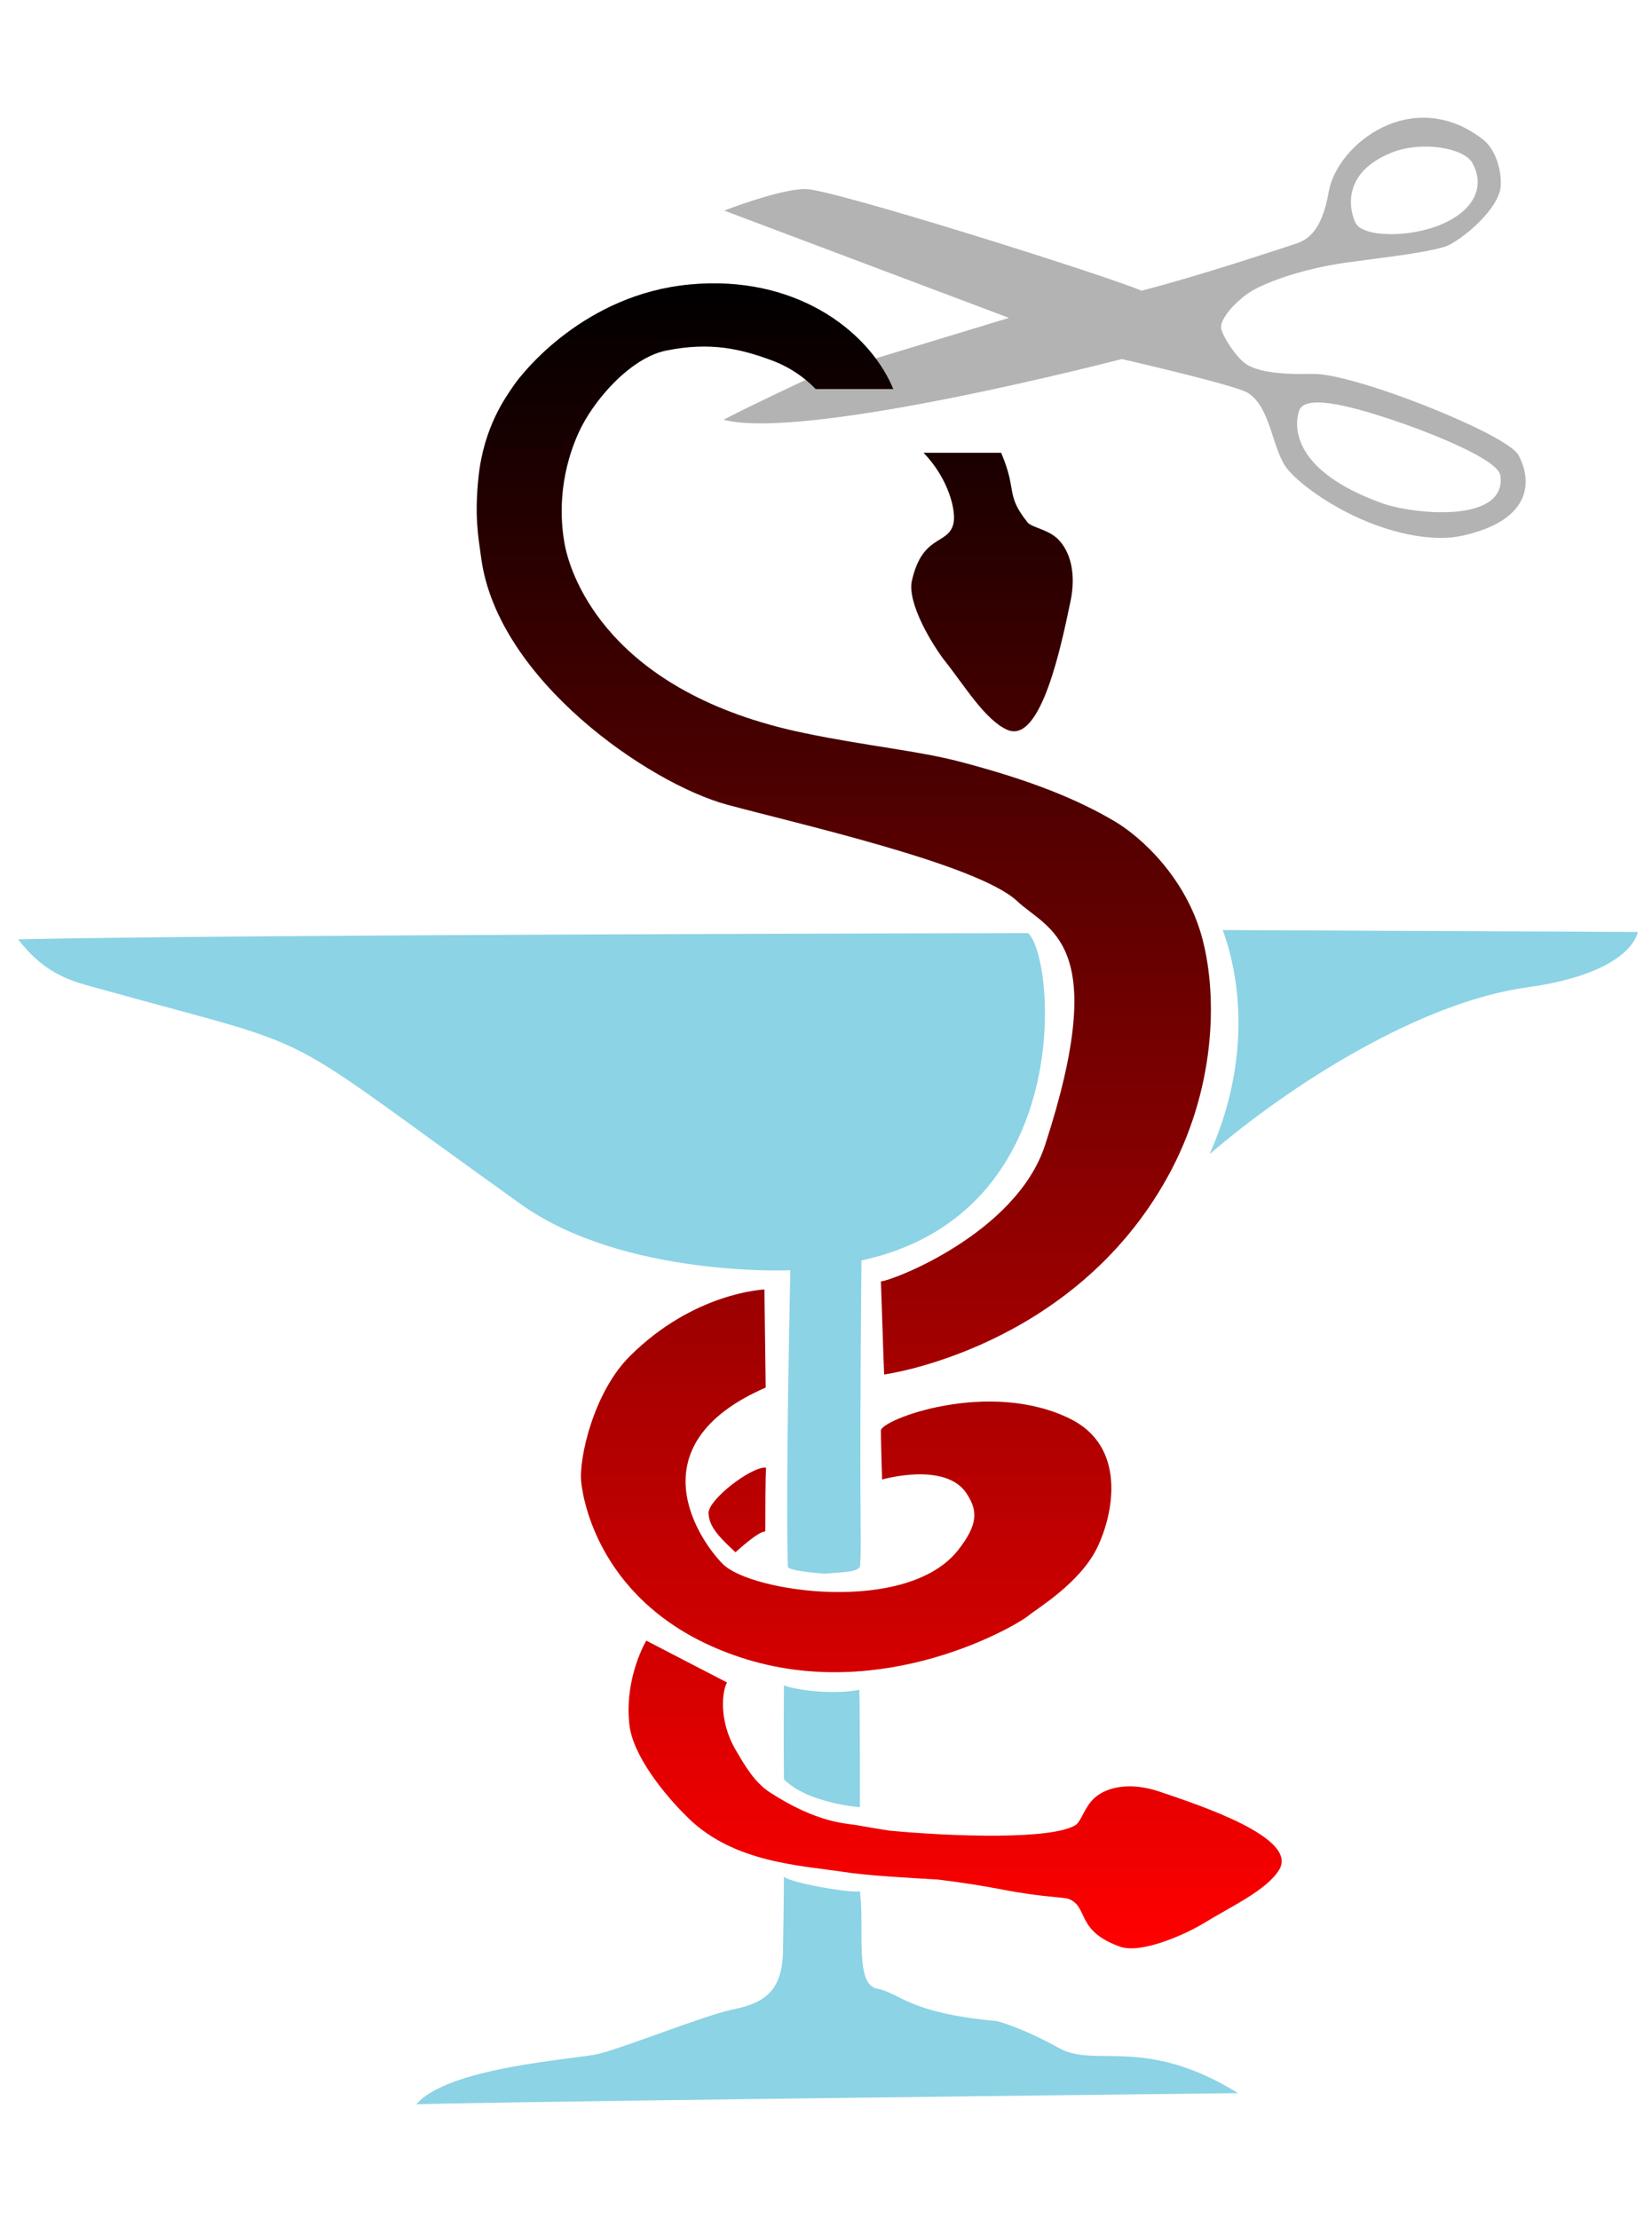
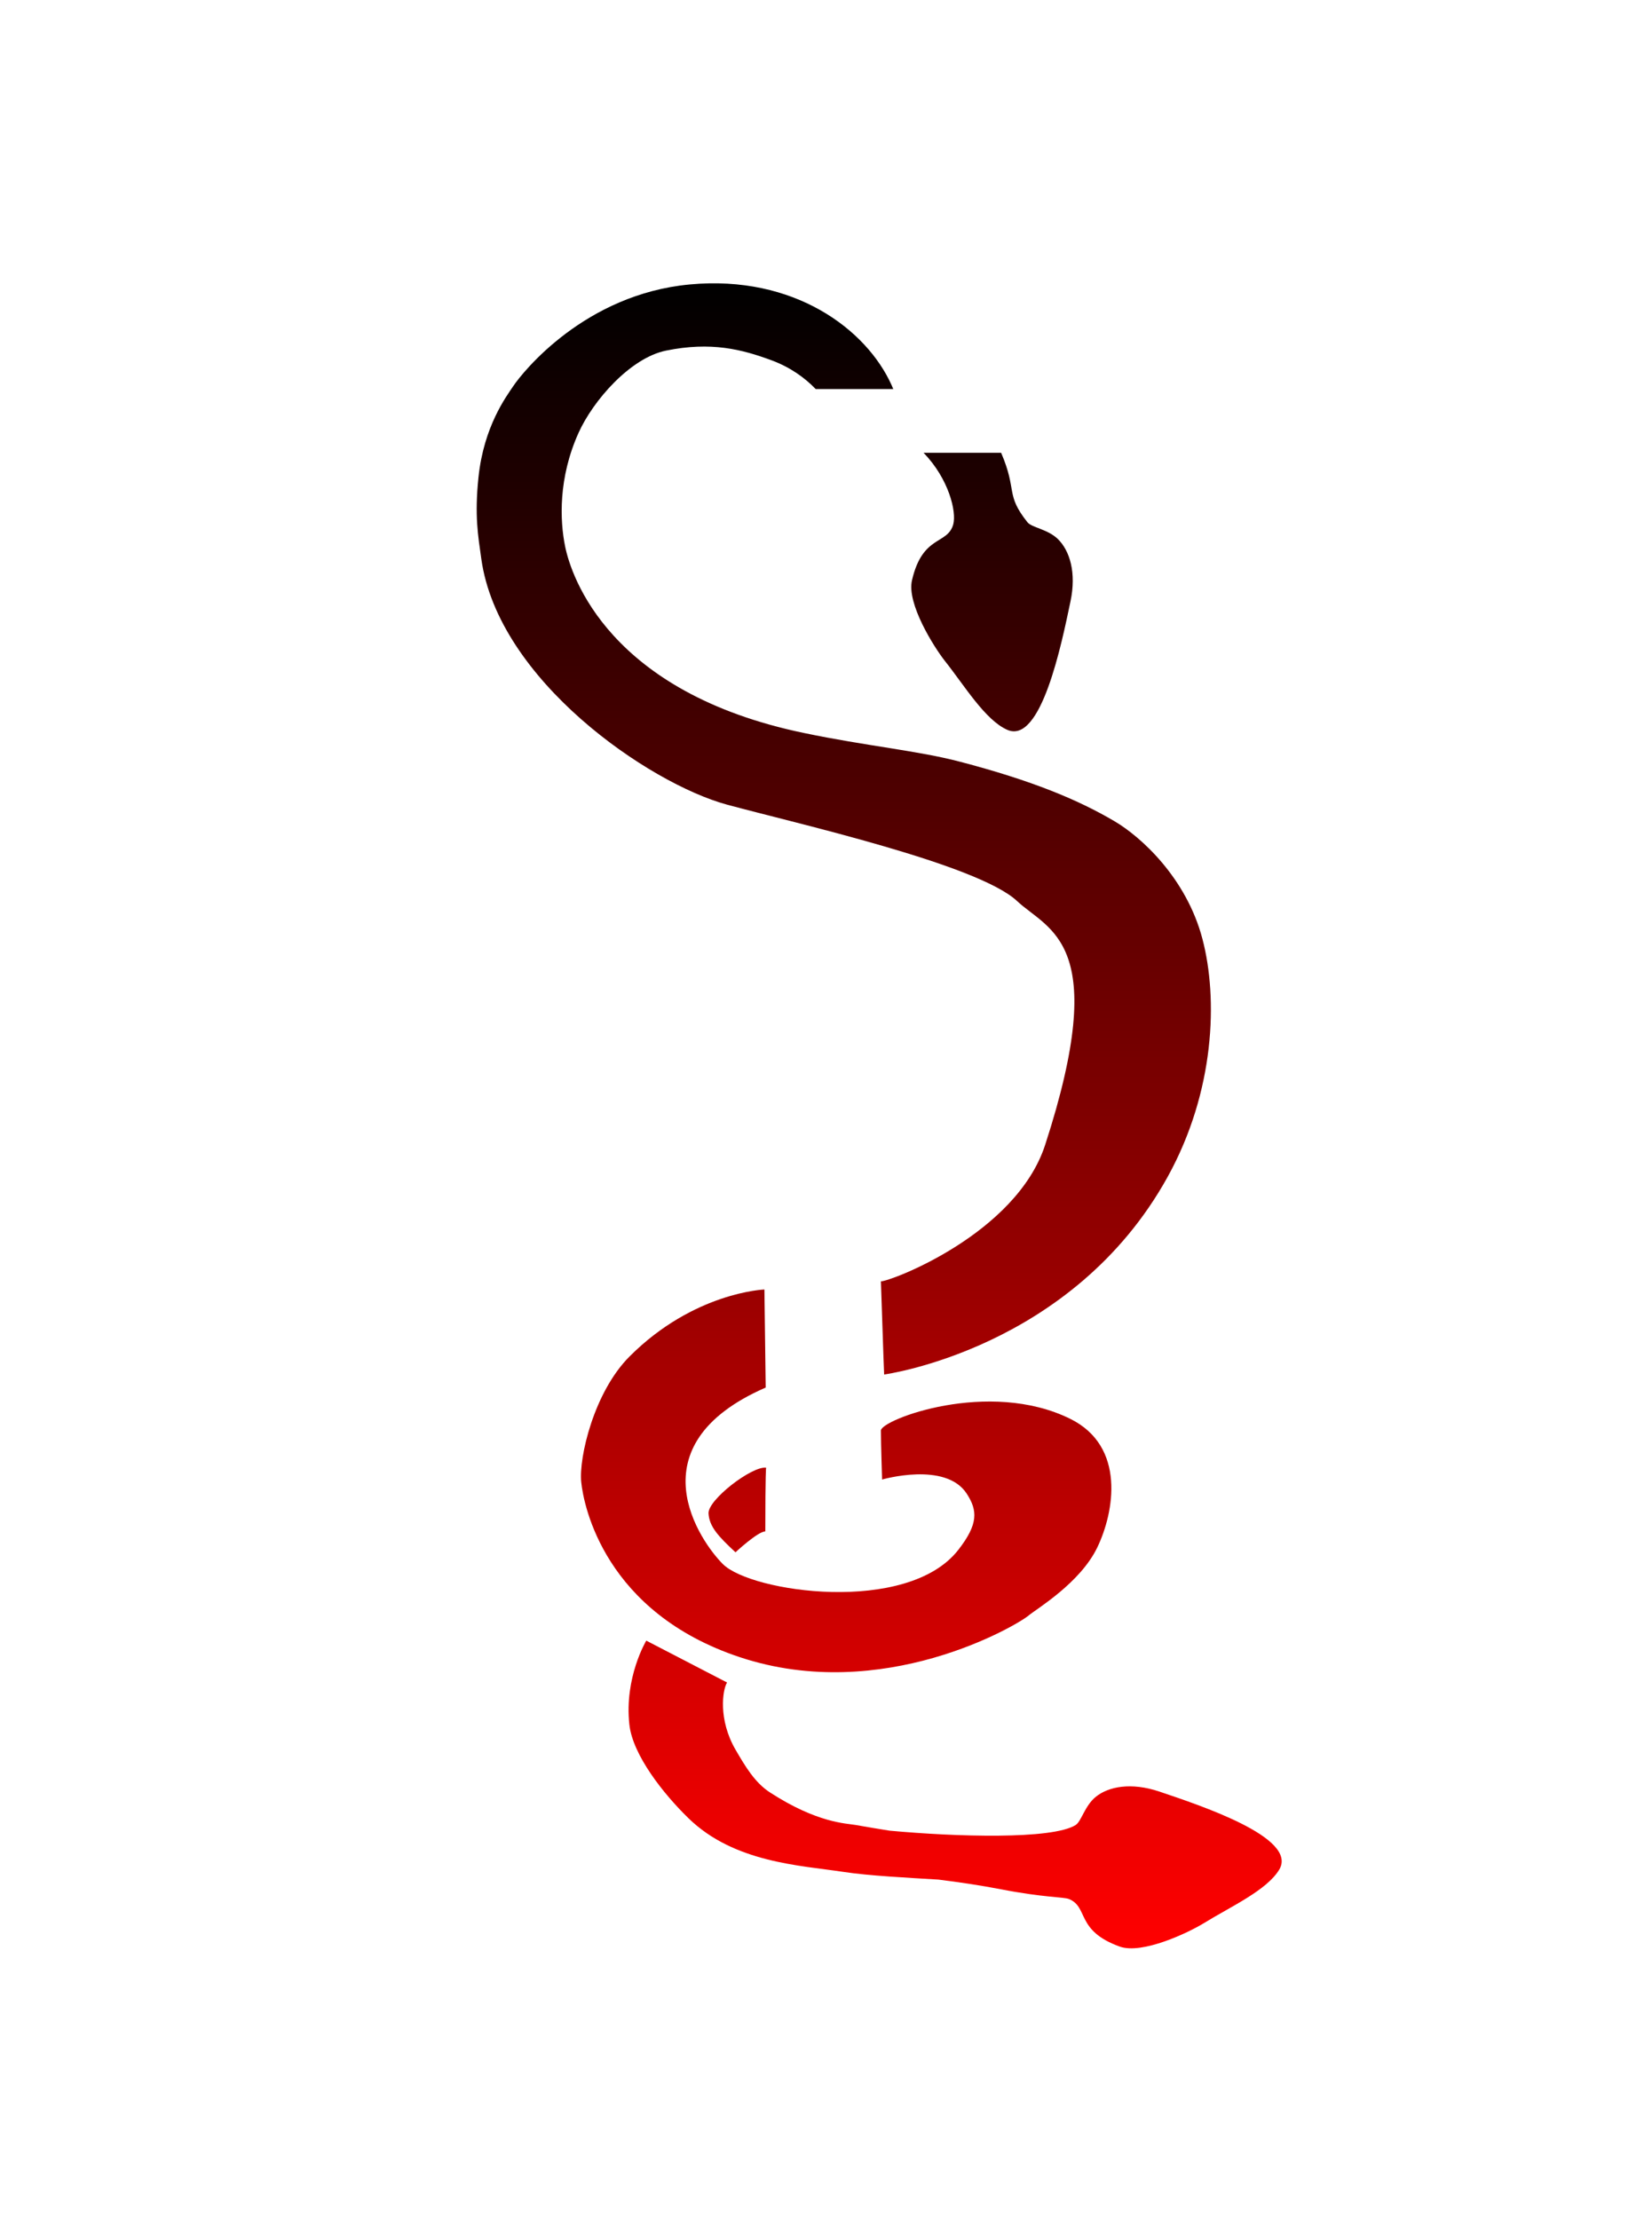
<svg xmlns="http://www.w3.org/2000/svg" version="1.0" viewBox="0 0 226.77 304.64" xml:space="preserve">
-   <path d="m167.85 127.67c0.45 1.35 5.59 14.15-1.81 30.76 11.22-9.65 28.96-20.87 43.54-22.89 14.59-2.02 15.23-7.61 15.23-7.61l-56.96-0.26zm-26.71 0.42s-108.03 0.17-138.66 0.85c4.039 5.21 7.892 5.86 11.611 6.9 31.748 8.84 22.212 4.32 57.381 29.44 14.135 10.1 37.018 9.09 37.018 9.09s-0.67 29.95-0.34 40.72c0.17 0.45 2.73 0.73 5.01 0.93 2.47-0.23 4.87-0.17 4.92-1.18 0.22-4.05-0.17-5.13 0.17-41.82 29.62-6.39 26.59-41.56 22.89-44.93zm-33.53 103.24s-0.06 7.87 0 12.91c3.25 3.31 10.43 3.83 10.43 3.83s0.03-11.17-0.08-16.11c-4.6 0.84-9.85-0.29-10.35-0.63zm0 26.25s-0.02 4.29-0.13 10.35-3.36 7.16-7.07 7.95c-3.698 0.78-14.93 5.27-18.295 6.06-3.366 0.78-20.613 1.78-24.988 6.94-0.337-0.23 92.073-1.33 112.82-1.56-12.9-7.96-19.52-3.38-24.56-6.18-5.05-2.81-8.5-3.7-8.5-3.7-12.34-1.13-13.35-3.9-16.49-4.46s-1.69-8.44-2.36-13.38c-1.23 0.34-9.98-1.24-10.43-2.02z" fill="#8bd3e5" />
-   <path d="m208.42 62.438c-1.56-2.837-22.57-11.257-28.26-11.114-4.92 0.123-7.79-0.402-9.21-1.421s-3.34-4.076-3.34-5.001c0-0.926 1.13-2.718 3.53-4.508 1.99-1.486 7.54-3.479 13.5-4.323 5.24-0.74 10.64-1.276 13.75-2.222 1.53-0.465 6.6-4.259 7.51-7.657 0.38-1.42-0.07-5.311-2.4-7.1-9.57-7.346-19.94 0.626-21.1 7.224-1.04 5.928-3.22 6.731-4.95 7.285-2.74 0.877-12.81 4.262-20.75 6.299-5.3-2.223-42.52-13.954-46.12-13.954-3.04 0-8.93 2.124-10.669 2.775-0.312 0.117-0.491 0.189-0.491 0.189l39.08 14.726-27.73 8.428s-7.19 3.334-11.446 5.557c11.356 2.963 54.656-8.336 54.656-8.336s15.53 3.552 17.29 4.631c3.21 1.977 3.34 7.84 5.45 10.467 1.55 1.921 5.55 4.878 10.13 6.884 4.68 2.056 9.96 3.126 13.81 2.285 9.91-2.162 9.59-7.781 7.76-11.114zm-17.53-41.433c4.26-1.762 10.11-0.685 11.22 1.358 1.9 3.459-0.03 6.659-4.29 8.46-4.25 1.801-10.85 1.82-11.79-0.309-0.94-2.128-1.58-6.854 4.86-9.509zm-1.19 48.064c-12.25-4.409-12.11-10.483-11.37-12.684 0.75-2.199 6.33-0.914 12.93 1.297 4.39 1.467 14.39 5.295 14.7 7.595 0.88 6.607-11.91 5.356-16.26 3.792z" fill="#b3b3b3" />
  <g transform="matrix(1.346 0 0 1.346 -39.251 -95.37)">
    <linearGradient id="a" x1="118.83" x2="118.83" y1="269.55" y2="99.747" gradientUnits="userSpaceOnUse">
      <stop stop-color="#f00" offset="0" />
      <stop offset="1" />
    </linearGradient>
    <path d="m131.88 145.28c3.46 1.54 5.56-8.83 6.45-13.08 0.63-2.96-0.08-5.2-1.29-6.38-1.05-1.01-2.67-1.16-3.1-1.71-2.28-2.87-1-3.16-2.68-7.08h-7.91c2.59 2.68 3.37 6.02 3.03 7.29-0.58 2.12-3.13 1.04-4.21 5.71-0.56 2.39 2.25 6.83 3.37 8.25 1.98 2.49 4.08 6 6.34 7zm-27.26 94.58c14.58 4.84 28.26-3.25 29.44-4.25 0.84-0.7 5.25-3.31 7-6.93 1.74-3.6 2.94-10.32-2.75-13.13-8.32-4.11-19.31 0.1-19.31 1.19 0 1.31 0.12 5 0.12 5s6.48-1.88 8.63 1.44c1.11 1.71 1.21 3.09-0.87 5.75-5.19 6.62-21.13 4.31-24 1.43-2.23-2.22-9.255-12.06 4.37-18l-0.13-10s-7.183 0.26-13.745 6.82c-3.645 3.64-5.188 10.31-4.938 12.81s2.438 13.31 16.183 17.87zm28.26-77.12c3.24 3.04 9.62 4.12 2.87 24.87-2.95 9.08-15.75 13.92-16.75 13.92 0.25 7.75 0.33 9.5 0.33 9.5s19.2-2.58 28.92-20.17c4.83-8.75 5.13-18.2 3.54-24.25-1.64-6.24-6.29-10.43-8.96-12-3.75-2.21-8.42-4.15-15.79-6.08-4.26-1.12-9.61-1.61-15.87-2.92-19.878-4.12-23.753-15.95-24.378-19.04-0.532-2.62-0.709-6.96 1.375-11.58 1.468-3.26 5.25-7.63 8.917-8.38 4.606-0.94 7.746-0.13 10.796 1 1.87 0.7 3.34 1.75 4.47 2.92h7.91c-0.06-0.14-0.11-0.27-0.18-0.42-2.56-5.66-9.91-11.246-20.58-10.246-10.667 0.996-17 8.876-18 10.376-0.688 1.03-3 4.08-3.542 9.29-0.408 3.93-0.048 5.91 0.291 8.33 1.728 12.36 17.084 22.88 25.041 25.05 7.15 1.94 25.59 6.08 29.59 9.83zm-31.46 62.46c0.08 1.37 1.04 2.37 2.75 3.96 0 0 2.29-2.13 3.04-2.13 0-6.08 0.08-6.5 0.08-6.5-1.46-0.17-5.96 3.29-5.87 4.67zm45.97 28.36c-2.86-0.96-5.17-0.52-6.48 0.54-1.13 0.92-1.47 2.52-2.06 2.88-2.41 1.49-12.17 1.2-18.97 0.57-1.02-0.16-2.15-0.35-3.46-0.58-0.97-0.17-3.9-0.19-8.72-3.31-1.57-1.01-2.55-2.7-3.51-4.34-1.81-3.09-1.34-6.16-0.88-6.88l-8.238-4.27s-2.257 3.74-1.725 8.56c0.345 3.13 3.496 7.09 6.036 9.56 4.657 4.53 11.417 4.8 15.757 5.46 2.68 0.41 6.65 0.6 9.72 0.79 2.1 0.26 4.26 0.58 6.39 0.99 4.3 0.84 6.41 0.78 6.92 0.99 2.03 0.82 0.67 3.22 5.18 4.85 2.31 0.83 7.05-1.44 8.59-2.39 2.7-1.67 6.43-3.35 7.69-5.47 1.93-3.26-8.11-6.55-12.24-7.95z" fill="url(#a)" />
  </g>
</svg>